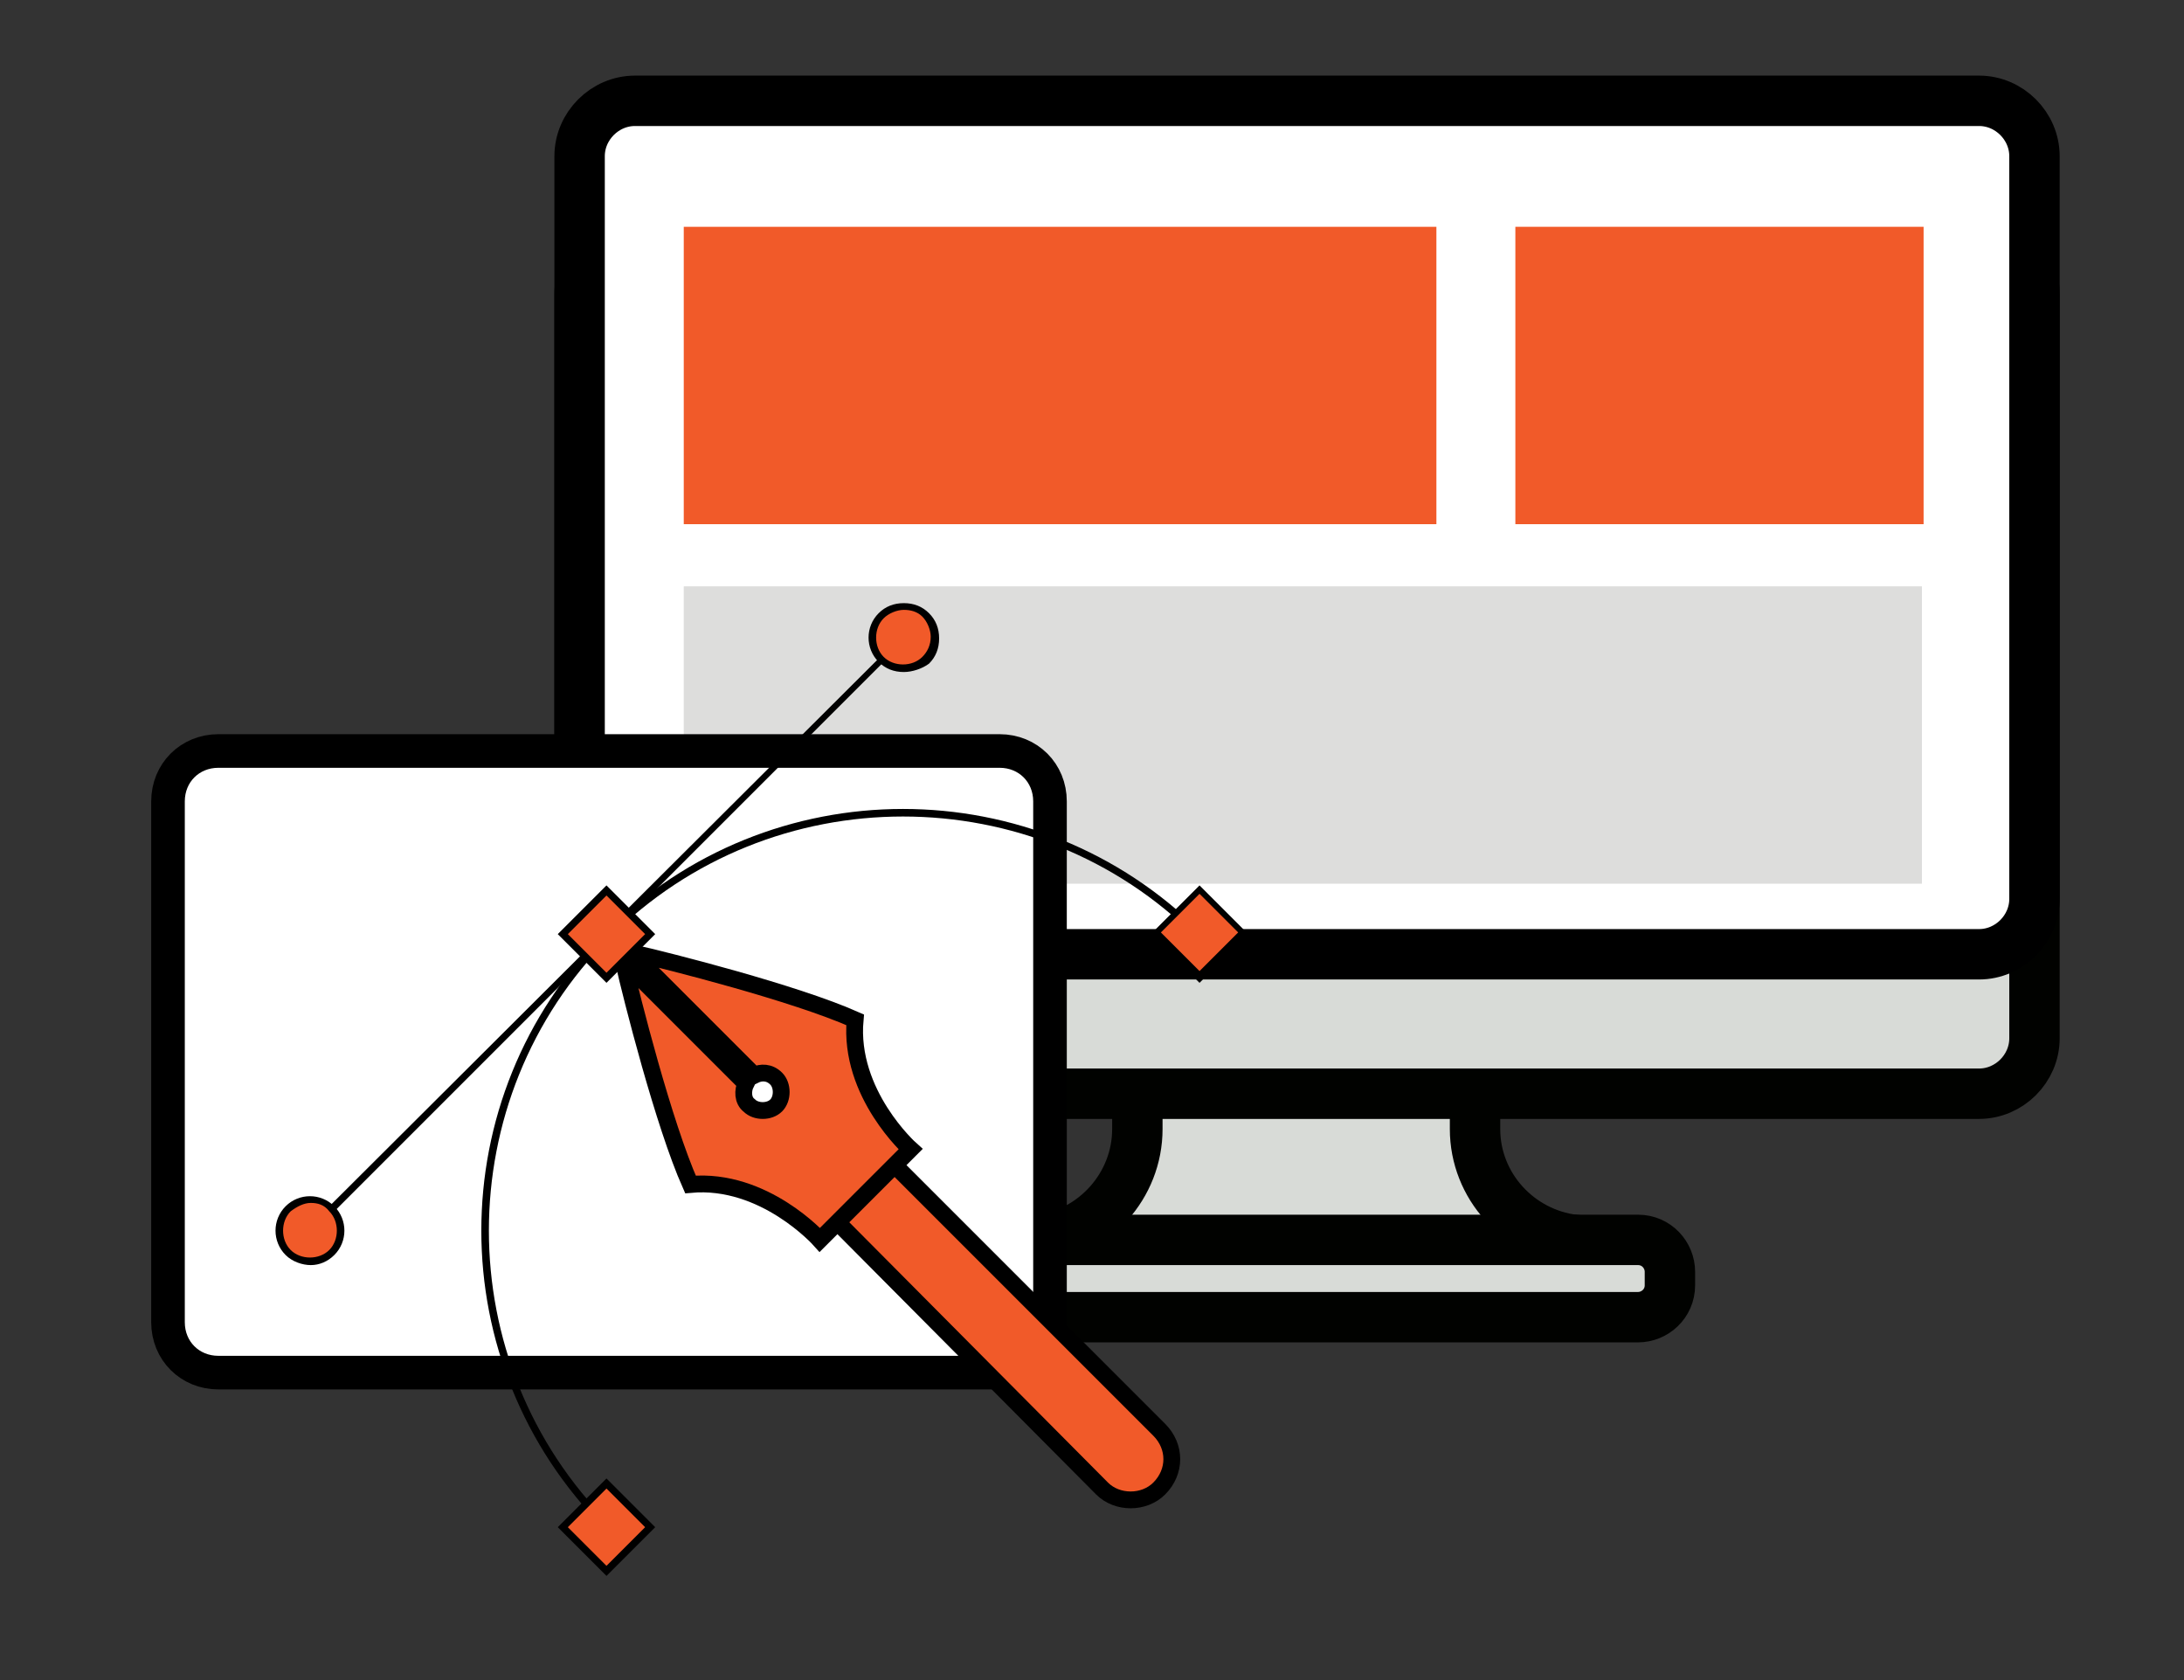
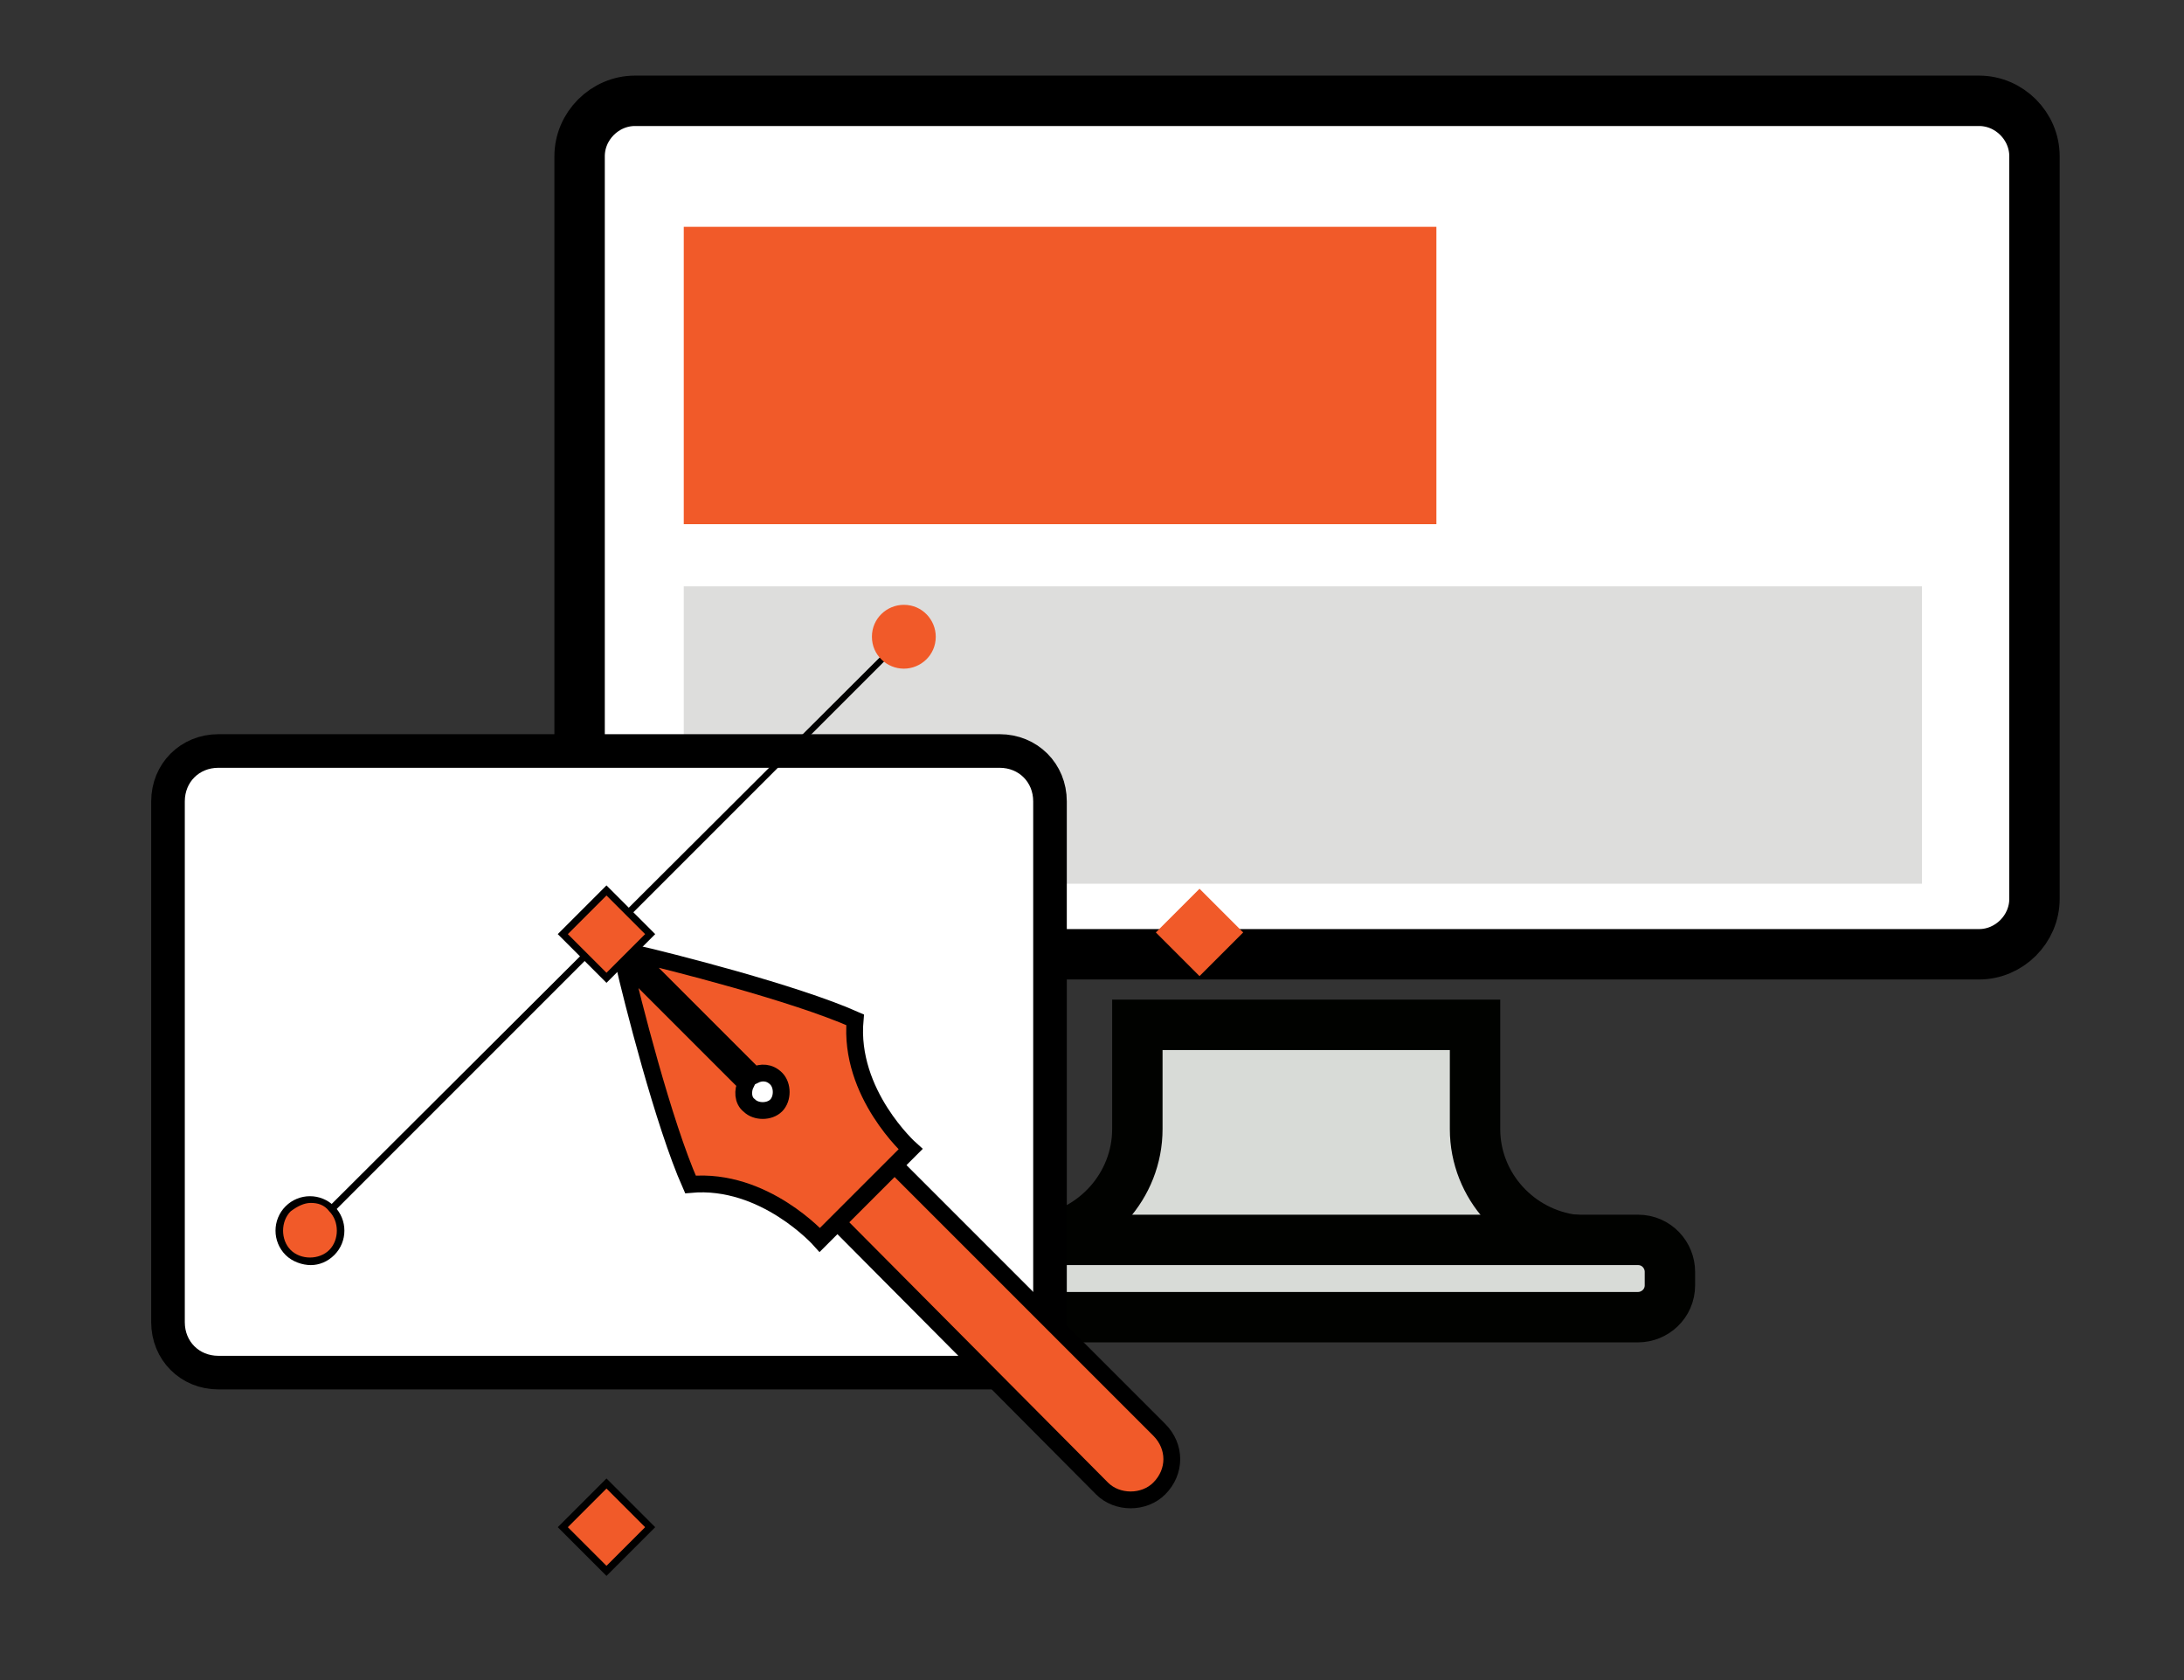
<svg xmlns="http://www.w3.org/2000/svg" version="1.1" id="Layer_1" x="0px" y="0px" viewBox="0 0 130 100" style="enable-background:new 0 0 130 100;" xml:space="preserve">
  <rect x="0" y="0" width="130" height="100" fill="#333333" stroke="none" />
  <style type="text/css">
	.st0{fill:#D8DBD7;stroke:#010200;stroke-width:3;}
	.st1{fill:#FFFFFF;stroke:#000000;stroke-width:3;stroke-linecap:round;stroke-linejoin:round;}
	.st2{fill:#F15A29;}
	.st3{fill:#DDDDDC;}
	.st4{fill:#FFFFFF;stroke:#000000;stroke-width:2;}
	.st5{fill:#F15A29;stroke:#000000;}
</style>
  <path class="st0" d="M87.8,67.2v-6.2H78h-0.5h-9.8v6.2c0,3.4-2.6,6.2-5.8,6.6v0.1h15.7H78h15.7v-0.1C90.4,73.4,87.8,70.6,87.8,67.2z  " />
-   <path class="st0" d="M121.1,61.8c0,1.8-1.5,3.3-3.3,3.3h-80c-1.8,0-3.3-1.5-3.3-3.3V17.5c0-1.8,1.5-3.3,3.3-3.3h80  c1.8,0,3.3,1.5,3.3,3.3L121.1,61.8L121.1,61.8z" />
  <path class="st1" d="M121.1,53.5c0,1.8-1.5,3.3-3.3,3.3h-80c-1.8,0-3.3-1.5-3.3-3.3V9.3c0-1.8,1.5-3.3,3.3-3.3h80  c1.8,0,3.3,1.5,3.3,3.3L121.1,53.5L121.1,53.5z" />
  <path class="st0" d="M99.4,76.5c0,1.1-0.9,1.9-1.9,1.9H58.1c-1.1,0-1.9-0.9-1.9-1.9v-0.8c0-1.1,0.9-1.9,1.9-1.9h39.4  c1.1,0,1.9,0.9,1.9,1.9V76.5z" />
  <path class="st2" d="M85.5,13.5H40.7v17.7h44.8V13.5z" />
  <path class="st3" d="M114.5,34.9H40.7v17.7h73.7V34.9z" />
-   <path class="st2" d="M114.5,13.5H90.2v17.7h24.3V13.5z" />
  <path class="st4" d="M13,44.7h46.5c1.7,0,3,1.3,3,3v31c0,1.7-1.3,3-3,3H13c-1.7,0-3-1.3-3-3v-31C10,46,11.3,44.7,13,44.7z" />
  <path class="st5" d="M69,88.6c-0.9,0.9-2.5,0.9-3.4,0L49.3,72.2l2.9-3.9L69,85.1C70,86.1,70,87.6,69,88.6z" />
  <path class="st5" d="M54.2,68.4l-5.4,5.4c0,0-3.3-3.7-7.7-3.3c-1.6-3.6-3.5-11.1-4-13.3l7.3,7.3c-0.2,0.4-0.2,1,0.2,1.3  c0.4,0.4,1.2,0.4,1.6,0c0.4-0.4,0.4-1.2,0-1.6c-0.4-0.4-0.9-0.4-1.3-0.2l-7.3-7.3c2.2,0.5,9.7,2.4,13.3,4  C50.5,65.1,54.2,68.4,54.2,68.4z" />
-   <path d="M36,91c-9.8-9.8-9.8-25.7,0-35.5c9.8-9.8,25.7-9.8,35.5,0l-0.3,0.3c-9.6-9.6-25.3-9.6-34.9,0c-9.6,9.6-9.6,25.3,0,34.9  L36,91z" />
  <path d="M53.6,37.9L18.3,73.1l0.3,0.3l35.2-35.2L53.6,37.9z" />
  <path class="st2" d="M36.1,53l-2.6,2.6l2.6,2.6l2.6-2.6L36.1,53z" />
  <path d="M36.1,58.5l-2.9-2.9l2.9-2.9l2.9,2.9L36.1,58.5z M33.8,55.6l2.3,2.3l2.3-2.3l-2.3-2.3L33.8,55.6z" />
  <path class="st2" d="M36.1,88.2l-2.6,2.6l2.6,2.6l2.6-2.6L36.1,88.2z" />
  <path d="M36.1,93.8l-2.9-2.9l2.9-2.9l2.9,2.9L36.1,93.8z M33.8,90.9l2.3,2.3l2.3-2.3l-2.3-2.3L33.8,90.9z" />
  <path class="st2" d="M71.4,52.9l-2.6,2.6l2.6,2.6l2.6-2.6L71.4,52.9z" />
-   <path d="M71.4,58.5l-2.9-2.9l2.9-2.9l2.9,2.9L71.4,58.5z M69.1,55.5l2.3,2.3l2.3-2.3l-2.3-2.3L69.1,55.5z" />
  <path class="st2" d="M53.8,39.8c1,0,1.9-0.8,1.9-1.9c0-1-0.8-1.9-1.9-1.9c-1,0-1.9,0.8-1.9,1.9C51.9,39,52.8,39.8,53.8,39.8z" />
-   <path d="M53.8,40c-0.6,0-1.1-0.2-1.5-0.6c-0.8-0.8-0.8-2.1,0-2.9c0.4-0.4,0.9-0.6,1.5-0.6c0.6,0,1.1,0.2,1.5,0.6  c0.4,0.4,0.6,0.9,0.6,1.5s-0.2,1.1-0.6,1.5C54.9,39.8,54.3,40,53.8,40z M53.8,36.3c-0.4,0-0.9,0.2-1.2,0.5c-0.6,0.6-0.6,1.7,0,2.3  c0.6,0.6,1.7,0.6,2.3,0c0.3-0.3,0.5-0.7,0.5-1.2c0-0.4-0.2-0.9-0.5-1.2S54.2,36.3,53.8,36.3z" />
  <path class="st2" d="M18.5,75.1c1,0,1.9-0.8,1.9-1.9s-0.8-1.9-1.9-1.9s-1.9,0.8-1.9,1.9S17.5,75.1,18.5,75.1z" />
  <path d="M18.5,75.3c-0.5,0-1.1-0.2-1.5-0.6c-0.8-0.8-0.8-2.1,0-2.9c0.8-0.8,2.1-0.8,2.9,0c0.8,0.8,0.8,2.1,0,2.9  C19.5,75.1,19,75.3,18.5,75.3z M18.5,71.6c-0.4,0-0.8,0.2-1.2,0.5c-0.6,0.6-0.6,1.7,0,2.3c0.6,0.6,1.7,0.6,2.3,0  c0.6-0.6,0.6-1.7,0-2.3C19.3,71.7,18.9,71.6,18.5,71.6z" />
</svg>